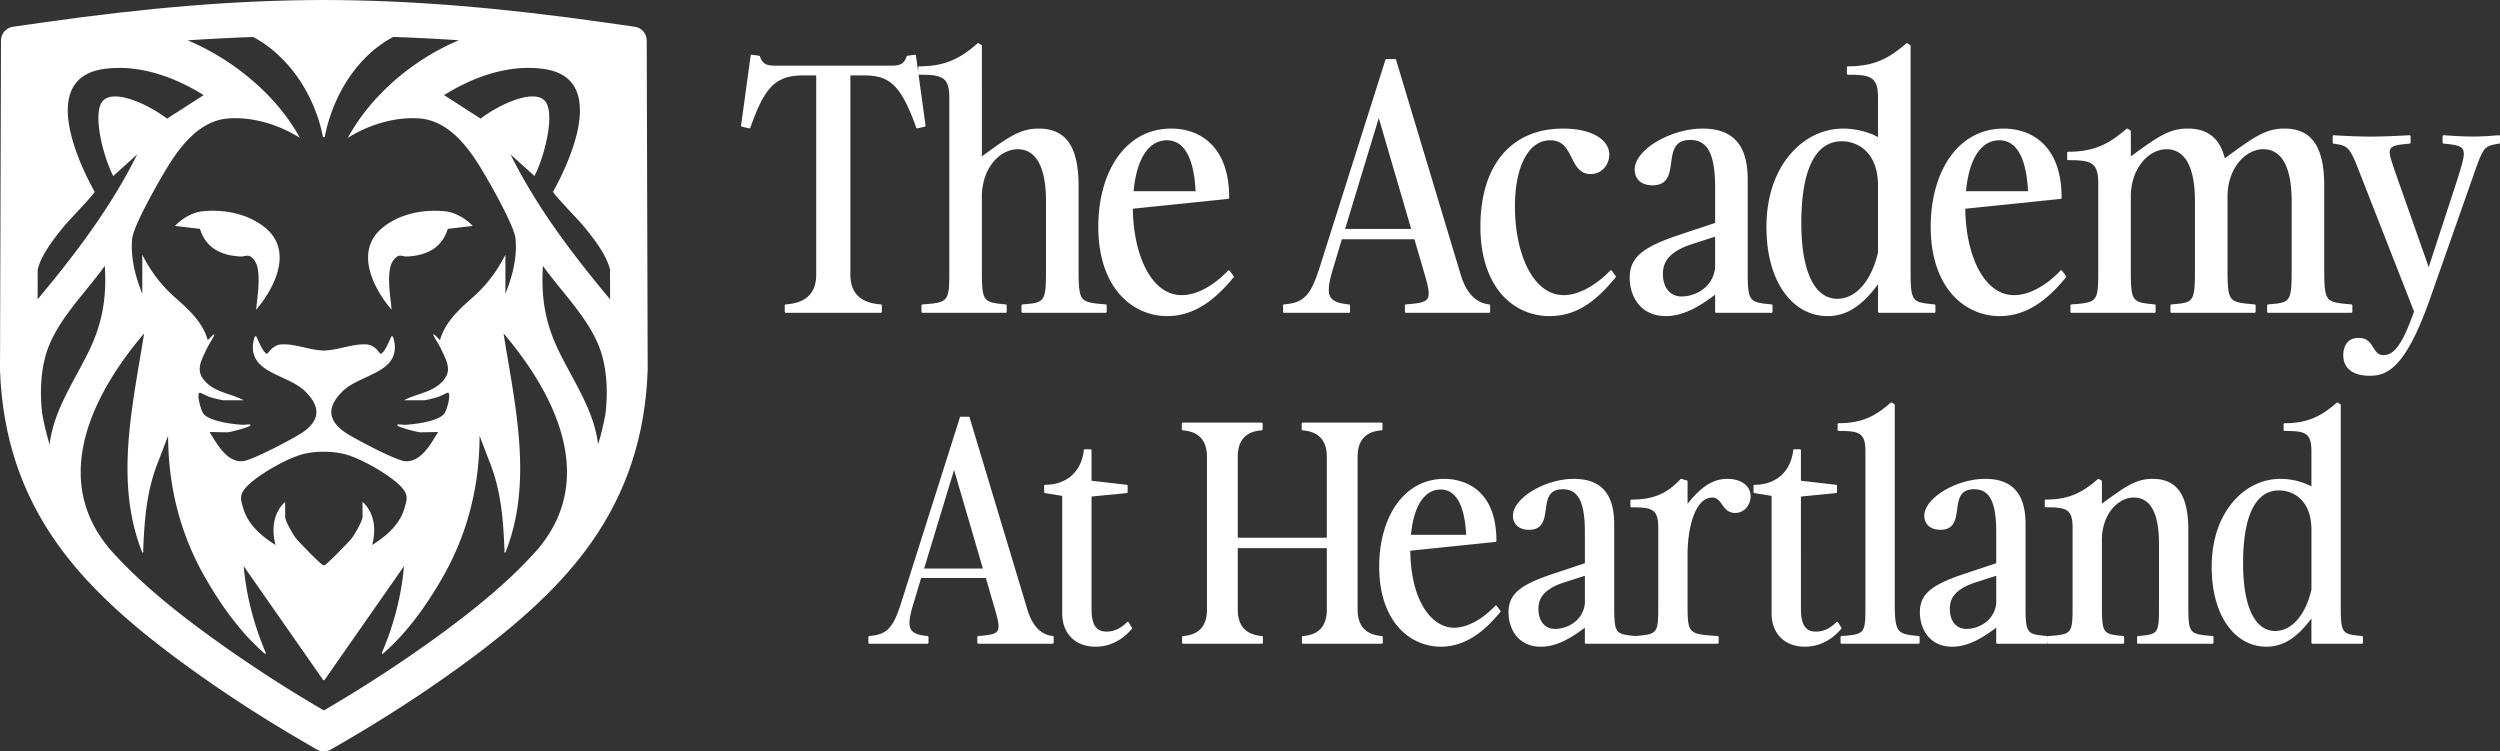
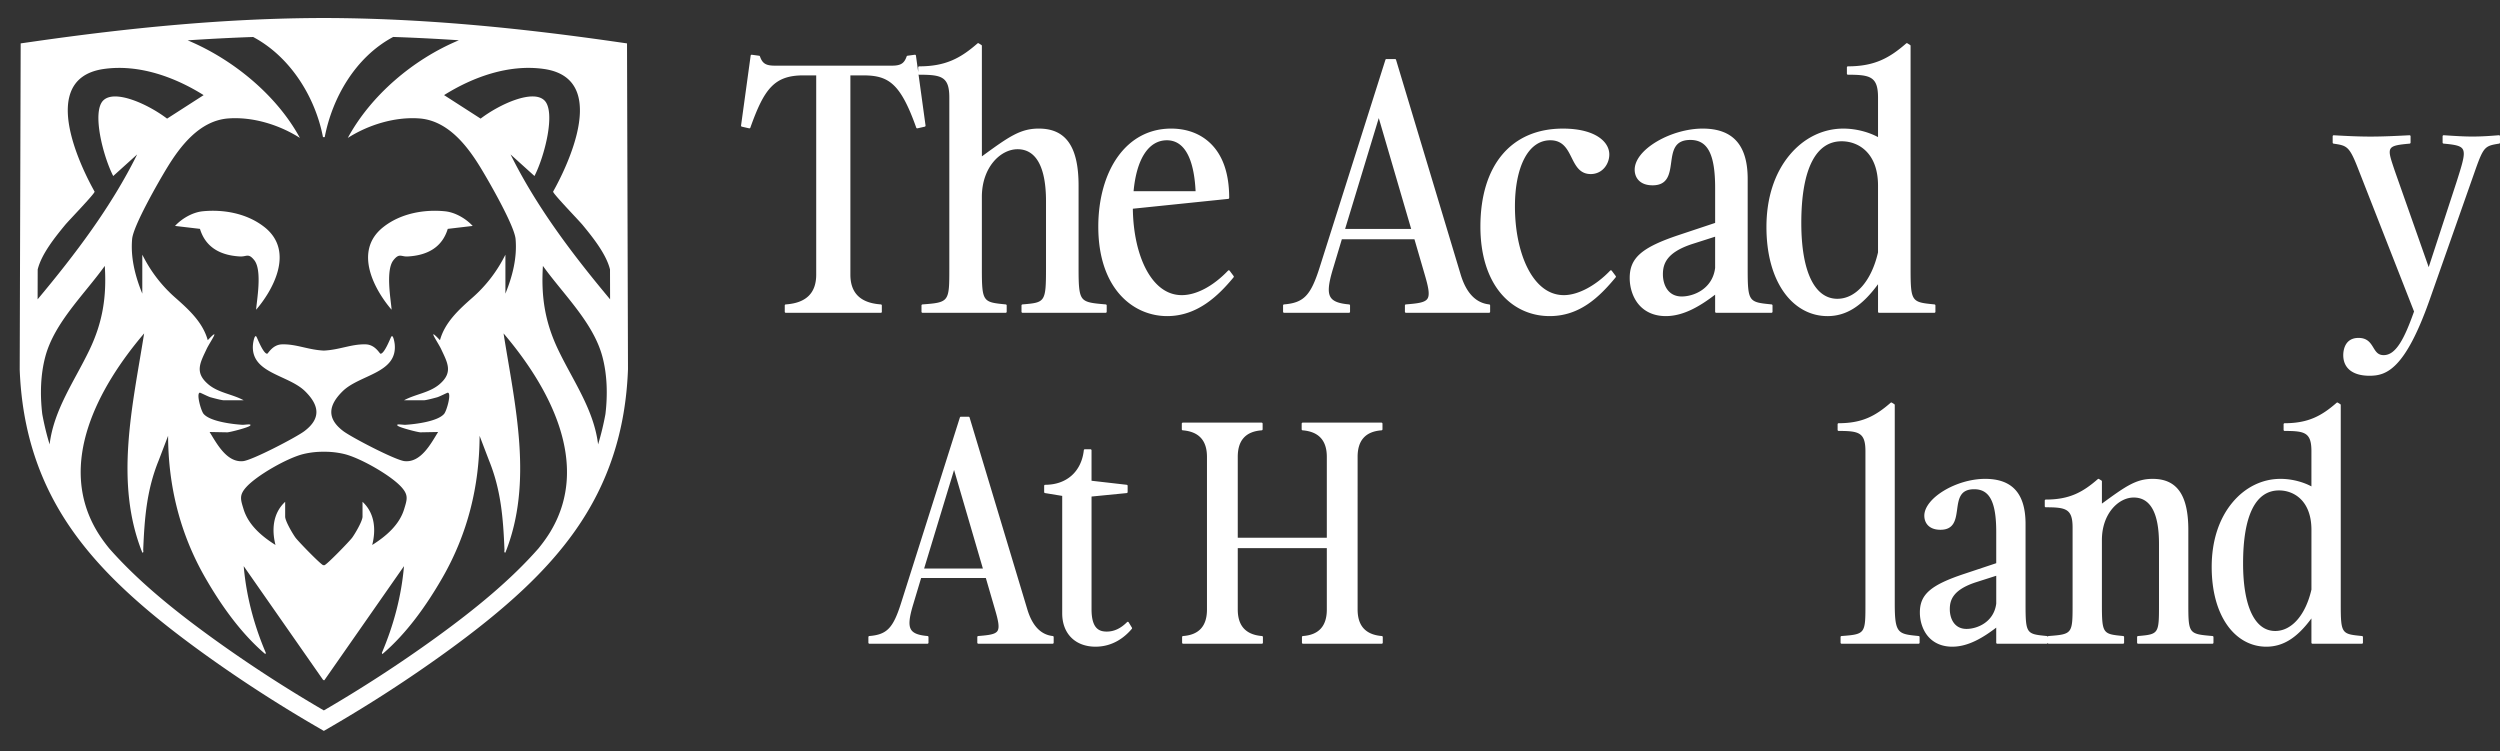
<svg xmlns="http://www.w3.org/2000/svg" id="Layer_2" data-name="Layer 2" viewBox="0 0 2391.94 718.94">
  <rect x="0" y="0" width="2391.94" height="718.94" fill="#333333" stroke="none" />
  <defs>
    <style>.cls-1{fill:#fff}</style>
  </defs>
  <g id="Layer_1-2" data-name="Layer 1">
    <path d="M843.72 298.28v-6.02c0-.52-.4-.95-.91-1l-1.17-.1q-28.01-2.4-28.01-28.37V72.13h12.31c24.27 0 35.58 7.56 50.7 50.02.17.48.68.75 1.16.64l6.97-1.58c.51-.12.84-.6.77-1.11l-6.72-48.87c.18.17.41.27.68.27 21.32 0 28.78 1.79 28.78 21.81v163.15c0 32.28 0 32.9-25.69 34.8-.52.04-.93.47-.93 1v6.02c0 .55.45 1 1 1h79.52c.55 0 1-.45 1-1v-6.02c0-.51-.39-.94-.9-1-22-2.17-22.86-2.25-22.86-34.8v-68.11c0-28.15 17.73-45.57 34.17-45.57 17.79 0 27.2 17.18 27.2 49.69v63.99c0 32.9-.85 32.97-22.53 34.8-.52.04-.92.48-.92 1v6.02c0 .55.45 1 1 1h79.52c.55 0 1-.45 1-1v-6.02c0-.52-.4-.95-.91-1-12.31-1.06-19.08-1.65-22.38-5.88-3.27-4.19-3.63-12.42-3.63-28.93v-78.88c0-37.21-12.1-54.54-38.07-54.54-17.71 0-28.67 7.8-54.44 26.59V43.88c0-.34-.18-.67-.47-.85l-2.53-1.58c-.37-.23-.85-.2-1.19.09-15.96 13.89-30.19 21.93-55.73 21.93-.55 0-1 .45-1 1v4.39l-2.15-15.62a1 1 0 0 0-1.12-.86l-6.97.95c-.37.05-.69.31-.81.66-2.35 6.77-5.69 8.83-14.26 8.83H741.37c-8.58 0-11.91-2.06-14.26-8.83a.988.988 0 0 0-.81-.66l-6.97-.95a.988.988 0 0 0-1.12.86l-9.19 66.85c-.07.51.26 1 .77 1.11l6.97 1.58c.49.11.99-.16 1.16-.64 13.14-36.92 22.78-50.02 50.7-50.02h12.31v190.67q0 25.96-28.01 28.37l-1.17.1c-.52.04-.91.48-.91 1v6.02c0 .55.45 1 1 1h90.92c.55 0 1-.45 1-1Zm336.54-32.95c.29-.36.31-.87.03-1.24l-3.8-5.07c-.18-.24-.45-.38-.74-.4-.3-.01-.58.09-.78.31-14.23 14.9-30.36 23.45-44.26 23.45-17.58 0-28.37-13.6-34.32-25-7.81-14.97-12.24-35.42-12.51-57.68l91.28-9.41a1 1 0 0 0 .9-1c0-23.19-6.07-40.76-18.05-52.24-12.09-11.59-27.03-14.02-37.44-14.02-20.89 0-38.6 9.38-51.23 27.11-11.94 16.78-18.52 40.47-18.52 66.71 0 59.12 33.12 85.59 65.95 85.59 29.08 0 49.21-19.83 63.5-37.11Zm-95.67-82.42c2.86-30.96 14.44-48.69 31.85-48.69 20.71 0 26.4 26.22 27.47 48.69h-59.32Zm144.01 116.37h62.09c.55 0 1-.45 1-1v-6.02c0-.52-.4-.95-.91-1-9.6-.83-14.99-2.86-17.5-6.58-3.12-4.62-2.5-12.45 2.22-27.94l8.34-27.8h69.47l9.93 34.13c3.51 12.01 4.94 19.21 2.43 22.85-2.51 3.64-9.44 4.44-20.56 5.33-.52.04-.92.48-.92 1v6.02c0 .55.45 1 1 1h79.52c.55 0 1-.45 1-1v-6.02c0-.51-.38-.94-.89-.99q-19.21-2.13-27.23-28.36l-61.9-205.69c-.13-.42-.52-.71-.96-.71h-8.24c-.44 0-.82.28-.95.7l-63.04 198.95c-8.47 26.67-15.14 33.56-33.98 35.1-.52.04-.92.48-.92 1v6.02c0 .55.45 1 1 1Zm58.37-80.25 32.21-106.06 31 106.06h-63.21Zm258.88 46.3c.29-.36.31-.87.03-1.24l-3.8-5.07c-.18-.24-.45-.38-.74-.4-.31-.01-.58.09-.78.31-13.81 14.46-30.77 23.45-44.26 23.45-17.75 0-28.59-13.87-34.55-25.51-7.92-15.46-12.29-36.53-12.29-59.34 0-18.56 3.07-34.33 8.88-45.6 5.97-11.59 14.61-17.71 24.97-17.71 12.09 0 16.3 8.45 20.37 16.63 3.84 7.71 7.8 15.69 18.28 15.69 11.14 0 17.79-9.53 17.79-18.74 0-12.32-13.73-24.76-44.4-24.76-49.43 0-78.93 35.07-78.93 93.82 0 26.42 6.72 48.46 19.44 63.72 11.74 14.1 28.37 21.86 46.82 21.86 28.55 0 47.24-17.84 63.18-37.11Zm60.66-40.55c-35.77 11.92-47.25 21.93-47.25 41.18 0 9.12 2.86 18.02 7.85 24.41 6.16 7.89 15.4 12.07 26.73 12.07 17.47 0 33.57-10.17 47.15-20.52v16.35c0 .55.45 1 1 1h52.91c.55 0 1-.45 1-1v-6.02c0-.51-.39-.94-.9-1-22-2.17-22.86-2.25-22.86-34.8v-85.22c0-32.44-14.11-48.2-43.13-48.2-14.3 0-30.63 4.6-43.67 12.3-13.55 8-21.32 17.85-21.32 27.04 0 7.22 4.51 14.94 17.16 14.94 14.75 0 16.27-11.04 17.74-21.71 1.54-11.16 2.99-21.7 18.37-21.7 16.62 0 23.71 13.72 23.71 45.89v33.49l-34.48 11.49Zm34.48 1.69v29.93c-2.5 20-20.47 27.26-31.95 27.26-13.29 0-18.01-11.41-18.01-21.18s3.27-20.75 27.5-28.83l22.46-7.19Zm107.44 75.98c17.97 0 32.99-9.44 48.42-30.52v26.35c0 .55.45 1 1 1h52.91c.55 0 1-.45 1-1v-6.02c0-.51-.39-.94-.9-1-22-2.17-22.86-2.25-22.86-34.8V43.88c0-.34-.18-.67-.47-.85l-2.54-1.58c-.37-.23-.86-.2-1.19.09-15.96 13.89-30.19 21.93-55.73 21.93-.55 0-1 .45-1 1v6.02c0 .55.45 1 1 1 21.32 0 28.78 1.79 28.78 21.81v37.88c-7.47-4.08-19.65-8.15-33.21-8.15-19.52 0-37.74 8.95-51.3 25.19-14.56 17.44-22.25 41.28-22.25 68.95 0 25.43 5.79 47.02 16.74 62.43 10.46 14.73 25.24 22.83 41.6 22.83Zm-14.44-148.53c6.54-12.44 15.98-18.75 28.06-18.75 16.05 0 34.8 11.1 34.8 42.4v63.88c-6.31 27.4-21.21 44.42-38.92 44.42-21.91 0-34.48-26.42-34.48-72.5 0-26.15 3.55-46.15 10.54-59.45Z" class="cls-1" />
-     <path d="M1913.2 302.45c29.08 0 49.21-19.83 63.5-37.11.29-.36.31-.87.03-1.24l-3.8-5.07c-.18-.24-.45-.38-.74-.4-.3-.01-.58.09-.78.31-14.23 14.9-30.36 23.45-44.26 23.45-17.58 0-28.37-13.6-34.32-25-7.81-14.97-12.24-35.42-12.51-57.68l91.28-9.41a1 1 0 0 0 .9-1c0-23.19-6.07-40.76-18.05-52.24-12.09-11.59-27.03-14.02-37.44-14.02-20.89 0-38.6 9.38-51.23 27.11-11.94 16.78-18.52 40.47-18.52 66.71 0 59.12 33.12 85.59 65.95 85.59Zm-32.17-119.54c2.86-30.96 14.44-48.69 31.85-48.69 20.71 0 26.4 26.22 27.47 48.69h-59.32Zm97.75-29.68c21.32 0 28.78 1.79 28.78 21.81v81.42c0 32.28 0 32.9-25.69 34.8-.52.04-.93.47-.93 1v6.02c0 .55.45 1 1 1h79.52c.55 0 1-.45 1-1v-6.02c0-.51-.39-.94-.9-1-22-2.17-22.86-2.25-22.86-34.8v-68.11c0-28.15 17.73-45.57 34.17-45.57 17.79 0 27.2 17.18 27.2 49.69v63.99c0 32.9-.85 32.97-22.53 34.8-.52.04-.92.48-.92 1v6.02c0 .55.45 1 1 1h79.52c.55 0 1-.45 1-1v-6.02c0-.52-.4-.95-.91-1-12.31-1.06-19.08-1.65-22.38-5.88-3.27-4.19-3.63-12.42-3.63-28.93v-68.11c0-28.15 17.73-45.57 34.17-45.57 17.79 0 27.2 17.18 27.2 49.69v63.99c0 32.9-.85 32.97-22.53 34.8-.52.04-.92.48-.92 1v6.02c0 .55.45 1 1 1h79.52c.55 0 1-.45 1-1v-6.02c0-.52-.4-.95-.91-1-12.31-1.06-19.08-1.65-22.38-5.88-3.27-4.19-3.63-12.42-3.63-28.93v-78.88c0-37.21-12.1-54.54-38.07-54.54-18.12 0-29.61 8.33-57.03 28.45-4.78-19.14-16.4-28.45-35.47-28.45-17.71 0-28.67 7.8-54.44 26.59V125.6c0-.34-.18-.67-.47-.85l-2.53-1.58c-.37-.23-.85-.2-1.19.09-15.96 13.89-30.19 21.93-55.73 21.93-.55 0-1 .45-1 1v6.02c0 .55.45 1 1 1Z" class="cls-1" />
    <path d="M2391.62 129.64a.975.975 0 0 0-.76-.26c-7.33.61-15.93 1.26-25.26 1.26-8.55 0-17.31-.58-26.59-1.2l-.91-.06c-.28 0-.55.08-.75.27-.2.19-.32.45-.32.73v6.02c0 .52.4.95.91 1 15 1.33 19.36 2.78 19.36 9.78 0 5.14-2.8 13.93-7.03 27.23l-26.54 81.18-32.6-92.56-.61-1.82c-2.46-7.37-4.09-12.24-4.09-15.6 0-5.93 4.94-6.91 19.05-8.19.51-.05.91-.48.91-1v-6.02c0-.27-.11-.54-.31-.72-.2-.19-.47-.28-.74-.27-11.56.59-24.67 1.27-37.33 1.27-11.98 0-23.45-.6-35.11-1.26-.28-.01-.54.08-.74.27-.2.19-.31.45-.31.73v6.02c0 .5.36.92.85.99 12.31 1.85 14.87 2.23 22.66 21.87l54.35 138.73c-9.17 25.79-17.25 41.75-29.03 41.75-5.49 0-7.53-3.33-9.89-7.2-2.66-4.35-5.68-9.28-14.19-9.28-13.57 0-14.62 12.65-14.62 16.52 0 12.51 9.14 19.69 25.08 19.69s33.91-5.63 57.65-72.9l44.03-125.13c7.57-21.14 9.02-21.94 22.34-24.06a1 1 0 0 0 .84-.99v-6.02c0-.28-.12-.55-.32-.74ZM1007.24 608.53q-17.1-1.9-24.25-25.27l-55.32-183.84c-.13-.42-.52-.71-.96-.71h-7.36c-.44 0-.82.28-.95.7l-56.35 177.82c-7.55 23.78-13.5 29.93-30.28 31.3-.52.04-.92.48-.92 1v5.38c0 .55.45 1 1 1h55.5c.55 0 1-.45 1-1v-5.38c0-.52-.4-.95-.91-1-8.54-.74-13.34-2.54-15.57-5.84-2.77-4.1-2.21-11.08 2-24.88l7.43-24.77h61.93l8.85 30.43c3.13 10.7 4.41 17.11 2.19 20.34-2.21 3.21-8.39 3.93-18.3 4.72-.52.04-.92.48-.92 1v5.38c0 .55.45 1 1 1h71.07c.55 0 1-.45 1-1v-5.38c0-.51-.38-.94-.89-.99Zm-66.85-64.57h-56.21l28.65-94.32 27.57 94.32Zm139.51 51.45a.984.984 0 0 0-.74-.47c-.3-.04-.61.07-.83.29-6.09 6.09-12.44 9.05-19.4 9.05s-14.57-2.43-14.57-21.37V475.08l33.64-3.31a1 1 0 0 0 .9-1v-5.95c0-.51-.38-.94-.89-.99l-33.66-3.86v-29.12c0-.55-.45-1-1-1h-5.38c-.51 0-.94.38-.99.89-2.24 20.41-16.4 33.09-36.95 33.09-.55 0-1 .45-1 1v5.95a1 1 0 0 0 .84.99l16.43 2.69v112.41c0 19.36 12.51 31.86 31.86 31.86 16.82 0 28.18-9.28 34.74-17.06.28-.33.31-.8.09-1.17l-3.12-5.1Zm242.18 13.12h-.14q-23.01-1.95-23.01-25.34V437.08q0-23.68 22.86-25.34c.52-.04.93-.47.93-1v-5.38c0-.55-.45-1-1-1h-75.32c-.55 0-1 .45-1 1v5.38c0 .52.4.95.92 1h.14q23.01 1.95 23.01 25.34v77.43h-85.21v-77.43q0-23.68 22.86-25.34c.52-.04.93-.47.93-1v-5.38c0-.55-.45-1-1-1h-75.32c-.55 0-1 .45-1 1v5.38c0 .52.4.95.92 1h.14q23.01 1.95 23.01 25.34v146.11q0 23.68-22.86 25.34c-.52.04-.93.47-.93 1v5.38c0 .55.45 1 1 1h75.32c.55 0 1-.45 1-1v-5.38c0-.52-.4-.95-.92-1h-.14q-23.01-1.95-23.01-25.34v-58.75h85.21v58.75q0 23.68-22.86 25.34c-.52.04-.93.47-.93 1v5.38c0 .55.45 1 1 1H1322c.55 0 1-.45 1-1v-5.38c0-.52-.4-.95-.92-1Z" class="cls-1" />
-     <path d="M1432.1 579.76c-.18-.24-.45-.38-.74-.4-.3-.02-.58.1-.78.31-12.69 13.3-27.09 20.93-39.49 20.93-19.74 0-41.14-23.07-41.75-73.7l81.49-8.4a1 1 0 0 0 .9-1c0-55.05-38.04-59.33-49.7-59.33-18.7 0-34.57 8.39-45.87 24.28-10.69 15.01-16.57 36.21-16.57 59.69 0 52.92 29.66 76.6 59.05 76.6 11.66 0 23-3.73 33.7-11.08 10.04-6.9 18.02-15.94 23.14-22.13.29-.36.31-.87.03-1.24l-3.4-4.53Zm-82.11-68.08c2.57-27.54 12.88-43.31 28.36-43.31 18.39 0 23.47 23.3 24.44 43.31H1350Zm302.73-53.51c-13.44 0-24.94 7.16-38.08 23.84v-21.42c0-.45-.3-.84-.73-.96l-5.1-1.42c-.36-.1-.74 0-1 .28-13.14 14.04-26.27 19.5-46.84 19.5-.55 0-1 .45-1 1v5.38c0 .55.45 1 1 1 19.36 0 25.62 1.5 25.62 19.39v72.77c0 28.51-.01 29.3-22.29 30.96-19.12-1.89-19.88-2.19-19.88-30.96v-76.17c0-29.06-12.65-43.19-38.66-43.19-27.74 0-58.2 18.46-58.2 35.26 0 6.51 4.06 13.46 15.44 13.46 13.28 0 14.64-9.91 15.96-19.49 1.37-9.92 2.66-19.3 16.32-19.3 14.78 0 21.09 12.23 21.09 40.91v29.86l-30.75 10.25c-32.03 10.67-42.31 19.64-42.31 36.91 0 8.17 2.57 16.15 7.04 21.89 5.53 7.08 13.82 10.83 23.97 10.83 15.57 0 29.92-9.02 42.04-18.23v14.4c0 .55.45 1 1 1h126c.55 0 1-.45 1-1v-5.38c0-.53-.41-.96-.93-1-28.26-1.96-28.8-2-28.8-31v-47c0-26.25 7.4-54.5 23.63-54.5 4.56 0 6.76 3.06 9.31 6.6 2.74 3.81 5.85 8.13 12.5 8.13 9.31 0 14.88-8.14 14.88-16.01 0-9.91-8.94-16.57-22.24-16.57Zm-136.34 92.7v26.6c-2.23 17.8-18.23 24.26-28.45 24.26-11.8 0-15.99-10.14-15.99-18.82s2.91-18.47 24.51-25.66l19.93-6.38Zm245.36 49.64-3.12-5.1a.984.984 0 0 0-.74-.47.988.988 0 0 0-.83.29c-6.09 6.09-12.44 9.05-19.4 9.05s-14.57-2.43-14.57-21.37V475.08l33.64-3.31a1 1 0 0 0 .9-1v-5.95c0-.51-.38-.94-.89-.99l-33.66-3.86v-29.12c0-.55-.45-1-1-1h-5.38c-.51 0-.94.38-.99.89-2.24 20.41-16.4 33.09-36.95 33.09-.55 0-1 .45-1 1v5.95a1 1 0 0 0 .84.99l16.43 2.69v112.41c0 19.36 12.51 31.86 31.86 31.86 16.82 0 28.18-9.28 34.74-17.06.28-.33.31-.8.09-1.17Z" class="cls-1" />
    <path d="m1835.74 608.53-.16-.02c-19.7-1.94-22.72-2.24-22.72-30.99v-190c0-.34-.18-.67-.47-.85l-2.27-1.42c-.37-.23-.85-.2-1.19.09-14.25 12.4-26.95 19.58-49.75 19.58-.55 0-1 .45-1 1v5.38c0 .55.45 1 1 1 19.36 0 25.62 1.5 25.62 19.39v145.83c0 28.76 0 29.31-22.86 31-.52.04-.93.47-.93 1v5.38c0 .55.45 1 1 1h73.62c.55 0 1-.45 1-1v-5.38c0-.51-.39-.94-.9-1Zm281.15 0c-22.72-1.96-23.15-2-23.15-31v-70.51c0-33.33-10.84-48.85-34.13-48.85-15.82 0-25.62 6.94-48.55 23.67v-21.25c0-.34-.18-.67-.47-.85l-2.27-1.42c-.37-.23-.85-.2-1.19.09-14.24 12.4-26.95 19.57-49.75 19.57-.55 0-1 .45-1 1v5.38c0 .55.45 1 1 1 19.36 0 25.62 1.5 25.62 19.39v72.77c0 28.76 0 29.31-22.86 31a1 1 0 0 0-.92.94.997.997 0 0 0-.89-.94c-19.57-1.93-20.33-2-20.33-31v-76.17c0-29.06-12.65-43.19-38.66-43.19-27.74 0-58.2 18.46-58.2 35.26 0 6.51 4.06 13.46 15.44 13.46 13.28 0 14.64-9.91 15.96-19.49 1.37-9.92 2.66-19.3 16.32-19.3 14.78 0 21.09 12.23 21.09 40.91v29.86l-30.75 10.25c-32.03 10.67-42.31 19.64-42.31 36.91 0 8.17 2.57 16.15 7.04 21.89 5.53 7.08 13.82 10.83 23.97 10.83 15.57 0 29.92-9.02 42.04-18.23v14.4c0 .55.45 1 1 1h47.29c.53 0 .96-.42.99-.95.03.53.46.95.99.95h71.07c.55 0 1-.45 1-1v-5.38c0-.51-.39-.94-.9-1-19.57-1.93-20.33-2-20.33-31v-60.88c0-25.09 15.8-40.62 30.43-40.62 16.06 0 24.2 14.91 24.2 44.31v57.2c0 28.76 0 29.31-20.04 31-.52.04-.92.48-.92 1v5.38c0 .55.45 1 1 1h71.07c.55 0 1-.45 1-1v-5.38c0-.52-.4-.95-.91-1Zm-206.93-57.66v26.6c-2.23 17.8-18.23 24.26-28.45 24.26-11.8 0-15.99-10.14-15.99-18.82s2.91-18.47 24.51-25.66l19.93-6.38Zm349.94 57.66c-19.57-1.93-20.33-2-20.33-31v-190c0-.34-.18-.67-.47-.85l-2.27-1.42c-.37-.23-.85-.2-1.19.09-14.24 12.4-26.95 19.58-49.75 19.58-.55 0-1 .45-1 1v5.38c0 .55.45 1 1 1 19.36 0 25.62 1.5 25.62 19.39v33.67c-6.7-3.63-17.53-7.21-29.58-7.21-17.48 0-33.79 8.01-45.93 22.55-13.03 15.61-19.91 36.94-19.91 61.7 0 22.75 5.18 42.07 14.98 55.87 9.37 13.19 22.61 20.45 37.27 20.45 16.02 0 29.42-8.37 43.17-27.06v23.23c0 .55.45 1 1 1h47.29c.55 0 1-.45 1-1v-5.38c0-.51-.39-.94-.9-1Zm-83.06-4.82c-19.52 0-30.71-23.58-30.71-64.69 0-45.66 11.89-69.79 34.4-69.79 14.3 0 31 9.9 31 37.79v57.08c-5.63 24.43-18.91 39.61-34.68 39.61ZM376.41 248.98c5.72-7.16 7.25-3.24 13.66-3.59 19.12-1.03 33.03-8.94 38.33-26.41l23.85-2.81c-6.3-6.87-16.58-13.02-26.45-14.01-19.95-2-42.43 1.94-59.11 15.14-29.62 23.43-7.18 61.5 7.97 79.04-.3-7.33-6.16-37.44 1.76-47.35Zm-123.38-31.69c-16.69-13.2-39.17-17.13-59.11-15.14-9.87.99-20.15 7.14-26.45 14.01l23.85 2.81c5.3 17.47 19.21 25.38 38.33 26.41 6.41.34 7.94-3.57 13.66 3.59 7.92 9.92 2.06 40.02 1.76 47.35 15.15-17.54 37.59-55.61 7.97-79.04Z" class="cls-1" />
    <path d="m599.92 41.52-14.08-2.01c-89.76-12.84-182.61-22.15-276.01-22.28-93.36.12-186.21 9.44-275.97 22.28l-14.08 2.01-.93 311.76v.3c2.22 58.64 18.73 109.05 50.48 154.1 26.77 37.99 65.11 73.99 124.31 116.75 34.45 24.88 70.76 48.45 107.93 70.08l8.27 4.81 8.27-4.81c37.17-21.62 73.48-45.2 107.93-70.08 59.2-42.75 97.54-78.76 124.31-116.75 31.75-45.05 48.26-95.46 50.47-154.04l.02-.36-.93-311.76ZM242.2 35.39c36.22 19.28 59.65 58.35 66.81 95.77.36.04.63.06.84.08.22-.01.49-.04.85-.08 7.17-37.45 29.31-76.54 65.51-95.81 21.01.72 41.96 1.78 62.83 3.17-44 18.36-84.39 53.04-106.27 93.45 19.36-12.34 44.58-20.37 68.38-18.66 27.73 1.99 46.36 26.94 58.76 47.27 8.01 13.13 32.28 55.38 33.39 68.12 1.57 17.96-2.96 35.62-9.74 52.25 0 0 .01-2.35.01-2.83v-34.41l-1.79 3.38c-7.5 14.17-17.48 26.88-29.51 37.48-13.4 11.8-26.57 23.82-31.32 40.91-13.46-14.22-1.82 2.26 1.04 8.37 6.2 13.24 11.78 22.43-1.45 33.76-9.67 8.28-22.98 9.38-33.97 15.37h18.96c2.16 0 10.13-2.14 12.75-2.87 2.35-.66 9.62-4.44 10.18-4.4 3.71.27-.99 17.24-3.51 20.24-6.09 7.26-27.41 9.9-37.08 10.49-2.26.14-9.56-1.34-7.48.81 1.73 1.79 18.36 6.09 21.72 6.39l17.07-.32c-6.55 10.46-16.25 29.53-32.1 27.88-8.77-.91-50.78-22.79-58.65-28.74-16.13-12.19-14.16-24.76-.64-38.1 16.33-16.1 52.74-17.09 49.85-45.14-.2-1.96-1.67-10.42-3.52-6.64-1.26 2.58-6.55 16.01-10.05 15.85-.89-.04-5.03-8.69-14.12-8.96-13.74-.4-24.87 5.24-40.09 5.96-15.22-.72-26.35-6.37-40.09-5.96-9.08.27-13.23 8.92-14.12 8.96-3.5.16-8.79-13.27-10.05-15.85-1.85-3.78-3.32 4.68-3.52 6.64-2.89 28.05 33.52 29.04 49.85 45.14 13.52 13.34 15.49 25.91-.64 38.1-7.88 5.95-49.88 27.83-58.65 28.74-15.85 1.65-25.55-17.42-32.1-27.88l17.07.32c3.36-.3 19.98-4.6 21.72-6.39 2.08-2.15-5.22-.67-7.48-.81-9.67-.59-30.98-3.23-37.08-10.49-2.52-3.01-7.22-19.97-3.51-20.24.56-.04 7.83 3.74 10.18 4.4 2.62.73 10.59 2.87 12.75 2.87h18.96c-10.99-5.99-24.3-7.09-33.97-15.37-13.23-11.32-7.66-20.51-1.45-33.76 2.86-6.11 14.5-22.59 1.04-8.37-4.75-17.09-17.93-29.11-31.32-40.91-12.03-10.6-22.01-23.31-29.51-37.48l-1.79-3.38v34.41c0 .48.01 2.83.01 2.83-6.79-16.62-11.32-34.29-9.74-52.25 1.11-12.74 25.39-54.99 33.39-68.12 12.39-20.32 31.03-45.28 58.76-47.27 23.8-1.71 49.02 6.32 68.38 18.66-21.85-40.36-63.44-75-107.41-93.38 20.81-1.39 41.7-2.47 62.66-3.2Zm104.66 444.74v14.17c0 4.2-7.06 16.22-9.87 20.09-2.41 3.33-24.77 26.43-26.73 26.43-.08 0-.22-.06-.41-.17-.19.11-.33.17-.41.17-1.97 0-24.32-23.09-26.73-26.43-2.8-3.87-9.87-15.89-9.87-20.09v-14.17c-11.89 11.04-12.92 26.91-9.25 41.29-13.49-8.48-26-19.32-30.56-34.29-2.82-9.25-4.29-13.25 2.33-20.78 9.95-11.33 39.84-28.35 55.13-31.98 6.52-1.55 12.99-2.21 19.37-2.15 6.38-.06 12.85.6 19.37 2.15 15.29 3.63 45.17 20.65 55.13 31.98 6.62 7.53 5.15 11.53 2.33 20.78-4.56 14.96-17.08 25.8-30.56 34.29 3.67-14.38 2.63-30.25-9.25-41.29ZM36.07 257.82c3.65-14.95 17.02-31.35 26.04-42.36 3.63-4.44 28.47-30.01 28.4-32.08-.01-.46-63.21-107.11 8.81-117.39 33.68-4.81 68.18 7.84 95.51 25.02l-34.97 22.49c-18.26-13.91-50.12-28.3-61.09-17.36-10.98 10.94-.17 53.34 9.56 72.27l22.9-20.66c-24.73 49.99-58.99 95.28-95.24 138.64l.08-28.57Zm11.4 167.38c-2.84-9.32-5.19-18.97-7.03-29.01-2.18-18.41-1.73-37.66 2.96-55.14 8.7-32.4 37.3-59.39 56.87-86.64 1.83 29.49-1.94 53.87-14.83 80.7-14.15 29.44-33.95 56.89-37.97 90.08Zm479.76 82.48c-3.35 5.68-7.45 11.39-12.04 17.04-26.51 30.12-59.95 57.73-99.05 85.97-33.93 24.5-69.68 47.72-106.29 69.03-36.6-21.3-72.36-44.53-106.29-69.03-39.09-28.23-72.53-55.85-99.04-85.96-4.6-5.66-8.7-11.38-12.05-17.06C54.58 443.4 93.89 370.73 137.9 319c-10.87 68.65-28.68 142.41-1.74 209.7 1.53.19.83-1.84.87-2.82 1.21-29.72 3.27-57 14.76-85.24l9.04-23.67c.15 48.03 11.33 93.68 35.71 136.04 14.94 25.96 33.95 52.96 57.35 72.85l.44-1.21c-11.33-26.54-18.72-54.49-21.16-82.98l76.28 109.3.4-.57.4.57 76.28-109.3c-2.44 28.49-9.83 56.44-21.17 82.98l.44 1.21c23.4-19.89 42.4-46.89 57.35-72.85 24.38-42.36 35.56-88 35.71-136.04l9.04 23.67c11.48 28.24 13.55 55.52 14.76 85.24.04.97-.66 3.01.87 2.82 26.94-67.29 9.13-141.05-1.74-209.7 44.01 51.73 83.31 124.4 45.43 188.67Zm52.04-111.53a260.91 260.91 0 0 1-7.03 29.04c-4.03-33.19-23.83-60.63-37.97-90.07-12.89-26.83-16.66-51.21-14.83-80.7 19.57 27.24 48.18 54.24 56.87 86.64 4.69 17.46 5.14 36.7 2.96 55.1Zm-90.79-248.41 22.9 20.66c9.73-18.93 20.53-61.33 9.56-72.27-10.97-10.94-42.83 3.46-61.09 17.36L424.88 91c27.33-17.18 61.83-29.82 95.51-25.02 72.03 10.28 8.83 116.93 8.81 117.39-.06 2.07 24.77 27.64 28.4 32.08 9.01 11.01 22.39 27.41 26.04 42.36l.08 28.57c-36.25-43.36-70.51-88.65-95.24-138.64Z" class="cls-1" />
-     <path d="M309.83 28.09c90.43.12 180.34 9.14 267.24 21.57l13.63 1.95.9 301.86-.02.35c-2.13 56.72-18.12 105.52-48.86 149.14C516.8 539.74 479.68 574.6 422.36 616c-33.35 24.09-68.51 46.92-104.5 67.85l-8.01 4.66-8.01-4.66c-35.99-20.94-71.15-43.77-104.5-67.85-57.32-41.39-94.44-76.26-120.36-113.04-30.75-43.62-46.73-92.43-48.87-149.21v-.29L29 51.6l13.63-1.95c86.91-12.43 176.81-21.45 267.2-21.57M309.87 0h-.07C228.28.11 142.12 7.05 38.65 21.85L25.02 23.8l-12.68 1.81C5.82 26.54.97 32.12.95 38.71L.91 51.52 0 353.39v.7l.03.7v.16c2.38 62.32 20.03 116.03 53.98 164.2 27.79 39.44 66.93 76.33 126.88 119.63 34.11 24.63 70.05 47.97 106.83 69.36l8.01 4.66 7.45 4.33c4.13 2.4 9.22 2.4 13.35 0l7.45-4.34 8.01-4.66c36.78-21.4 72.72-44.73 106.82-69.36 59.95-43.3 99.09-80.19 126.88-119.63 33.95-48.17 51.6-101.86 53.97-164.14v-.23l.04-.7v-.7l-.9-301.86-.04-12.81c-.02-6.59-4.87-12.17-11.39-13.1l-12.68-1.81-13.63-1.95C477.59 7.05 391.42.11 309.87 0Z" class="cls-1" />
  </g>
</svg>